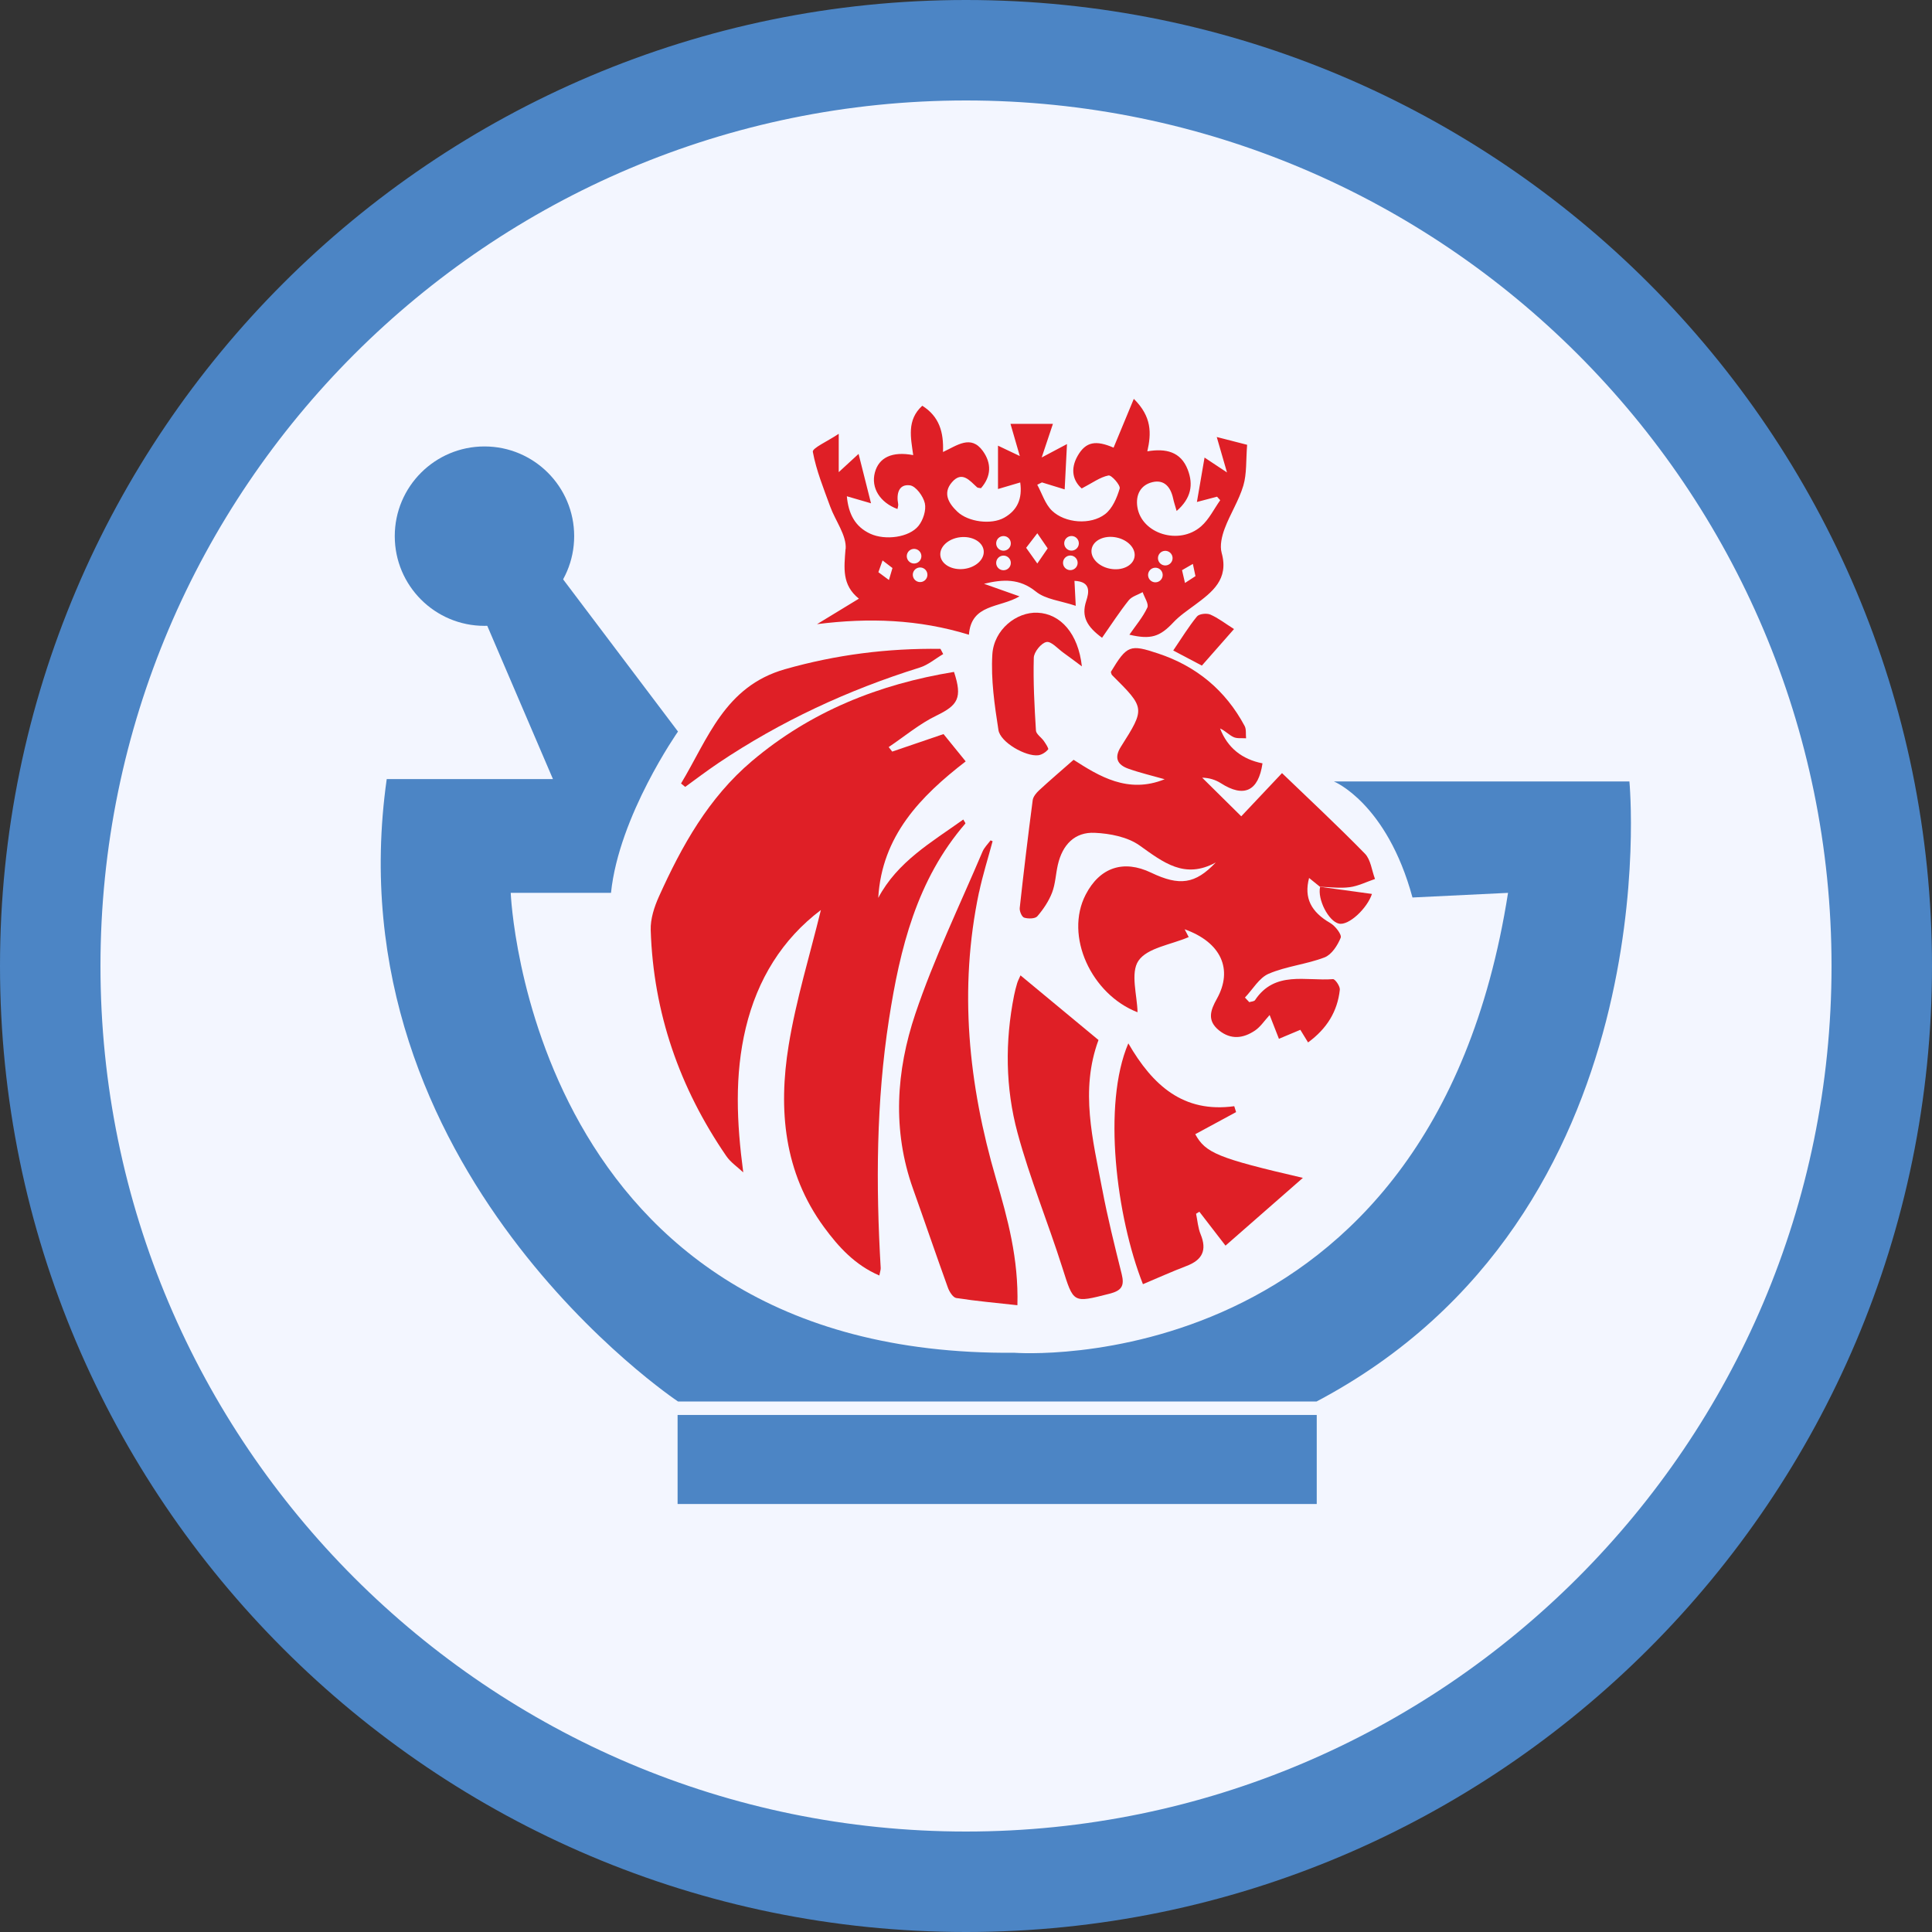
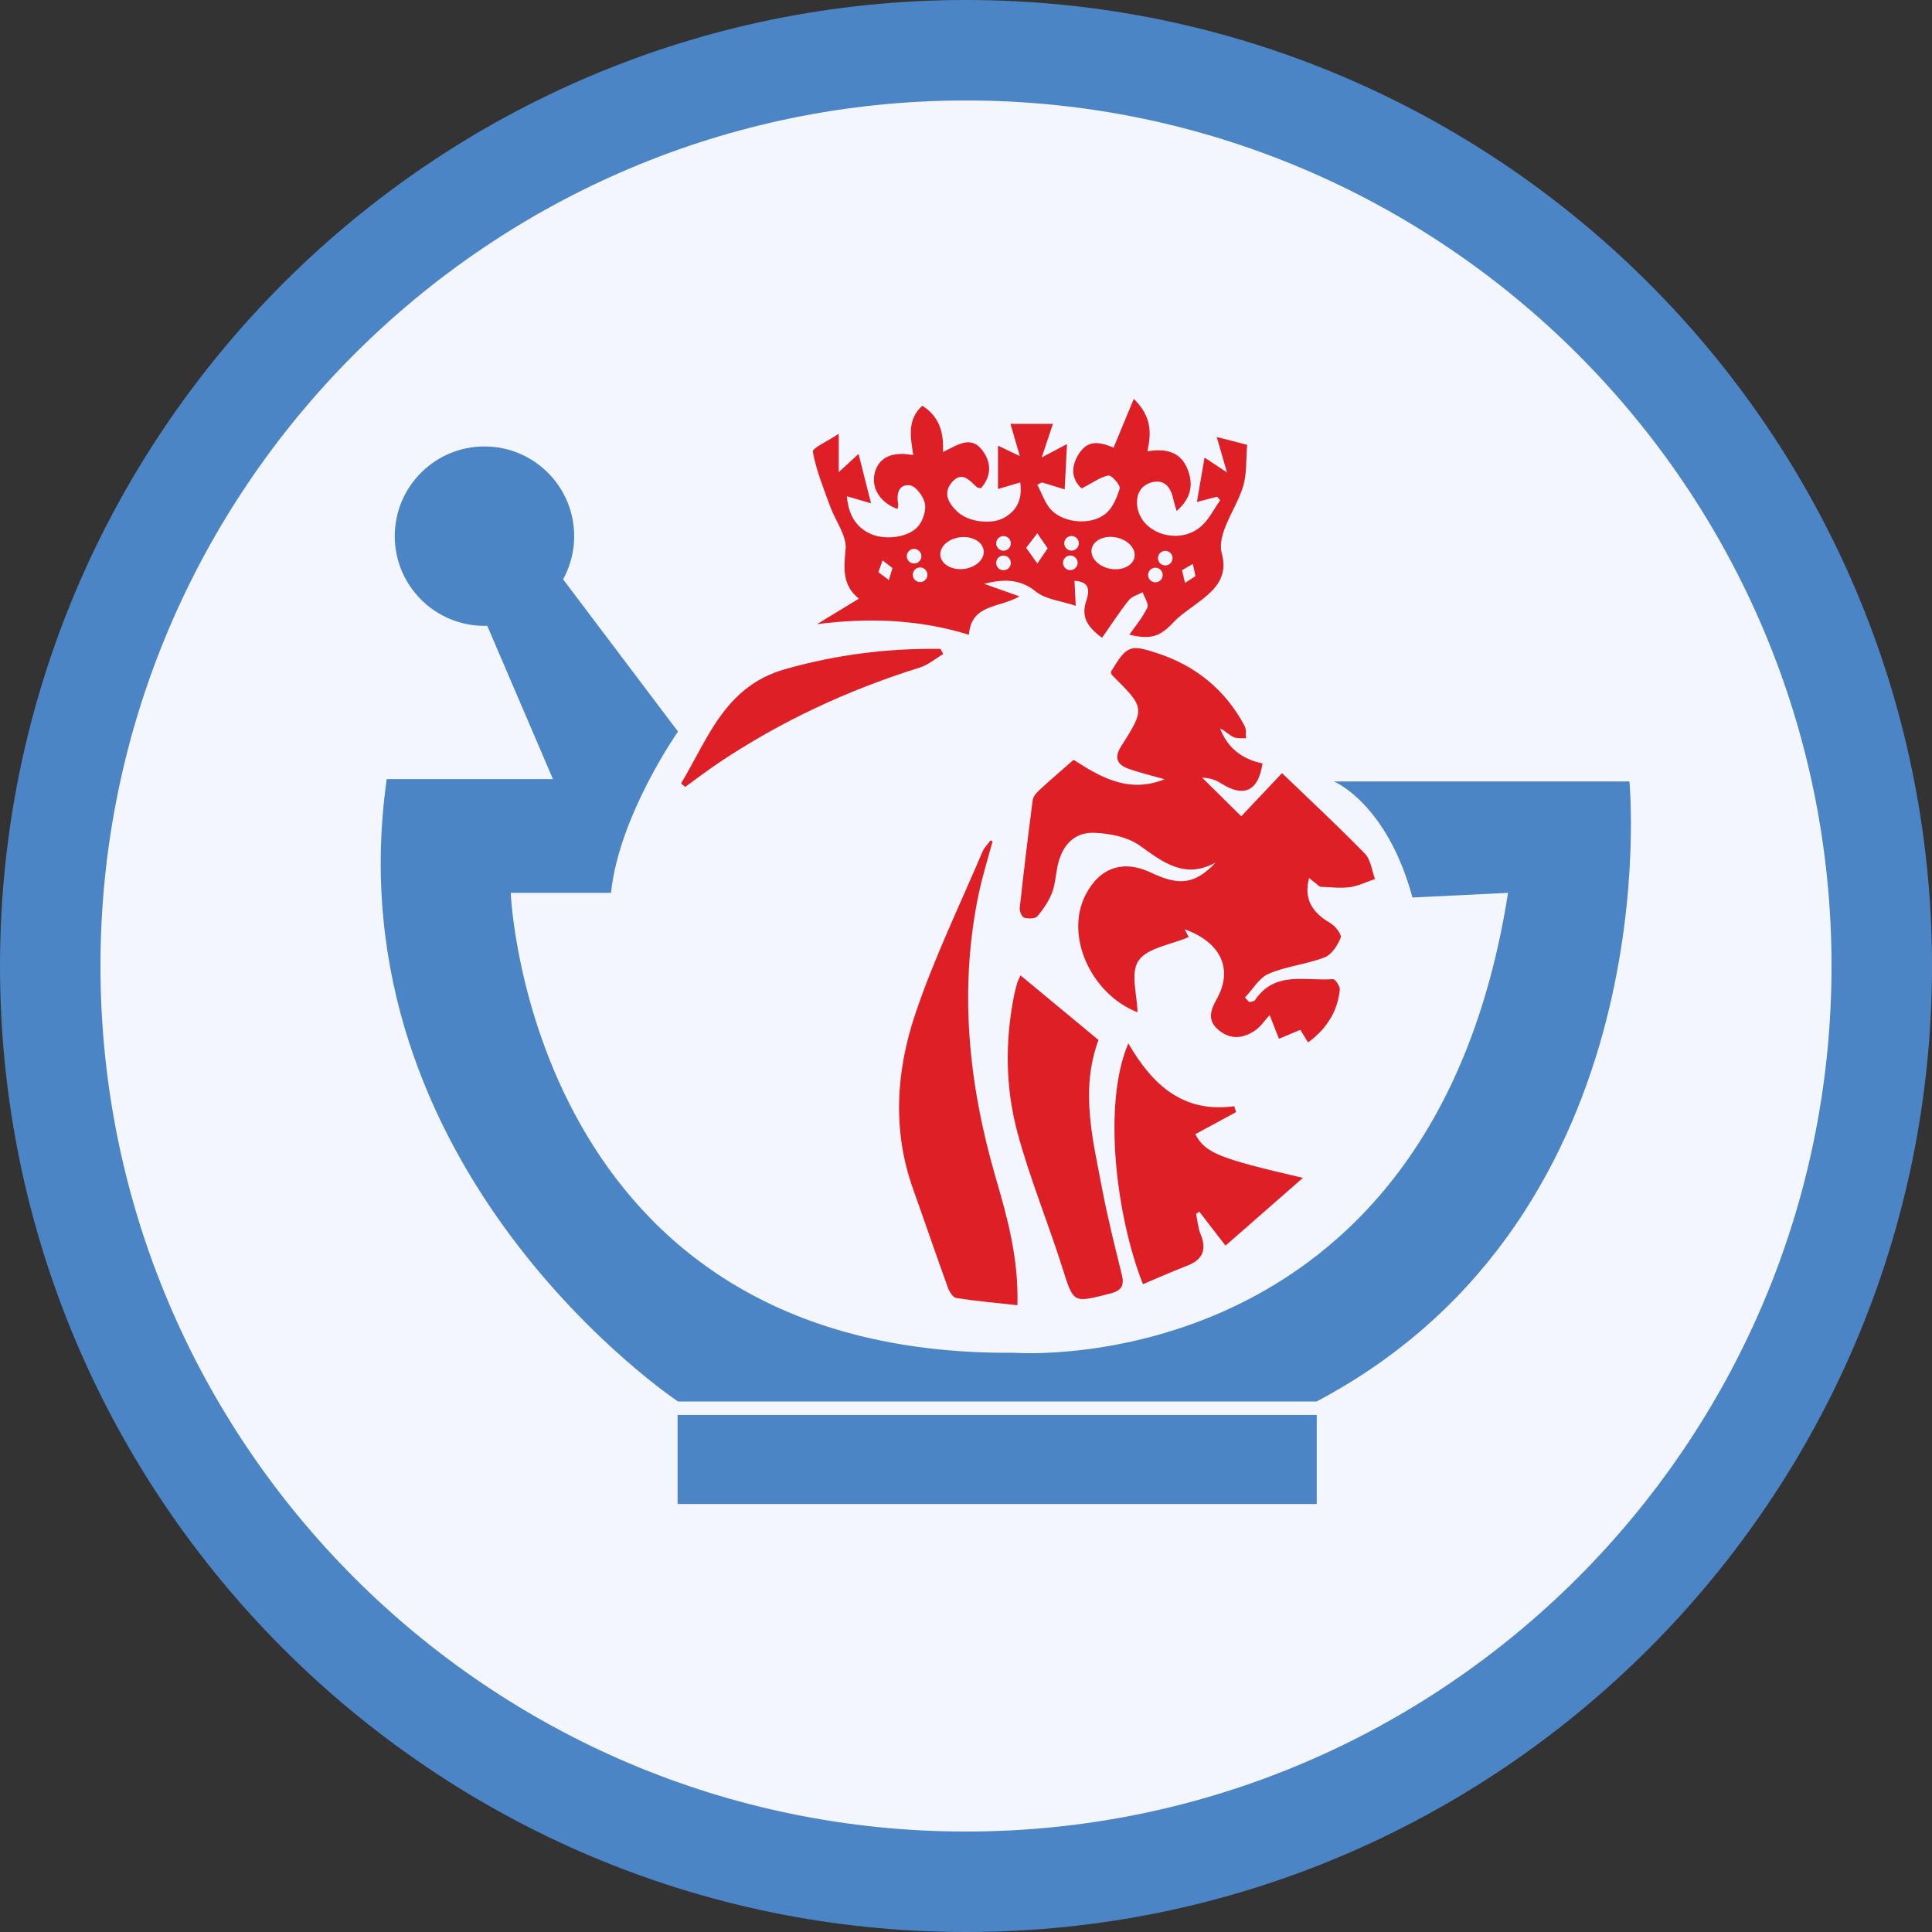
<svg xmlns="http://www.w3.org/2000/svg" id="Layer_1" data-name="Layer 1" viewBox="0 0 1000 1000">
  <rect x="0" y="0" width="1000" height="1000" fill="#333333" stroke="none" />
  <defs>
    <style>
      .cls-1 {
        fill: #df1f26;
      }

      .cls-1, .cls-2, .cls-3 {
        stroke-width: 0px;
      }

      .cls-2 {
        fill: #4c85c5;
      }

      .cls-3 {
        fill: #f3f6ff;
      }
    </style>
  </defs>
  <g>
    <circle class="cls-3" cx="500" cy="500" r="474" />
    <path class="cls-2" d="M500,1000C224.3,1000,0,775.7,0,500S224.3,0,500,0s500,224.3,500,500-224.3,500-500,500ZM500,52c-247.03,0-448,200.97-448,448s200.97,448,448,448,448-200.97,448-448S747.03,52,500,52Z" />
  </g>
  <g>
    <g>
      <path class="cls-2" d="M731.1,464.54l49.46-2.4c-39.95,254.72-255.5,238.05-255.5,238.05-251.4,2.12-260.71-238.05-260.71-238.05h51.9c4.1-39.92,34.68-83.49,34.68-83.49l-64.72-85.74-38.24,21.12,38.24,89.23h-86.04c-28.68,202.73,150.76,322.14,150.76,322.14h330.54c183.59-96.96,161.91-320.92,161.91-320.92h-152.95s27.37,11.1,40.67,60.07h0Z" />
      <rect class="cls-2" x="350.72" y="732.38" width="330.82" height="46.09" />
    </g>
    <circle class="cls-2" cx="250.76" cy="277.51" r="46.43" />
    <g>
-       <path class="cls-1" d="M499.68,426.23c.13-.15-.47-.92-1.08-2.05-16.38,11.72-34.03,21.75-44.02,40.57,1.87-32.14,21.91-52.63,45.26-70.66-4.18-5.16-7.59-9.35-11.47-14.13-8.75,2.99-17.66,6.02-26.56,9.06-.61-.78-1.22-1.56-1.83-2.34,8.2-5.51,15.92-12.03,24.73-16.29,11.12-5.38,13.53-9.17,9.08-22.61-38.84,6.35-74.19,20.44-104.62,46.18-22.46,19.01-36.27,43.86-48.08,70.03-2.44,5.4-4.47,11.65-4.28,17.44,1.37,42.81,14.94,81.73,39.14,116.97,2.24,3.27,5.81,5.64,8.76,8.43-3.4-25.63-4.57-50.27,1.3-74.78,6.02-25.1,18.84-45.89,38.88-61.03-5.66,23.24-12.84,46.4-16.69,70.1-5.39,33.18-2.48,65.73,18.34,94.09,7.45,10.16,15.99,19.57,28.61,24.99.4-2.14.75-3.03.7-3.89-2.52-43.03-2.33-85.97,4.28-128.67,5.68-36.68,14.38-72.27,39.56-101.4h0Z" />
      <path class="cls-1" d="M698.55,459.22c4.5-.6,8.78-2.78,13.15-4.26-1.68-4.44-2.2-10.02-5.24-13.13-14.28-14.61-29.26-28.54-42.89-41.67-8.75,9.28-15.76,16.71-21.1,22.36-8.39-8.29-14.31-14.14-20.22-19.99,3.65.07,6.91,1.09,9.69,2.87,11.85,7.6,19.42,4.2,21.53-10.29-10.55-2.08-18.08-7.98-21.96-18.06,2.61,1.15,4.53,3.32,6.93,4.45,1.86.88,4.33.48,6.53.64-.23-2.14.19-4.63-.76-6.4-9.88-18.43-24.87-30.88-44.74-37.49-14.63-4.87-16.13-4.31-24.49,9.53.2.57.25,1.29.64,1.67,17.11,17.05,17.21,17.11,4.57,37.04-3.69,5.81-1.77,9.39,3.85,11.39,6.13,2.18,12.51,3.66,18.79,5.45-19.05,7.74-34.08-1.69-47.14-10.06-6.75,5.93-12.41,10.76-17.87,15.81-1.46,1.35-3.06,3.28-3.3,5.12-2.44,18.56-4.67,37.15-6.71,55.76-.18,1.66,1.08,4.63,2.29,5.01,2.08.65,5.68.62,6.82-.71,3.11-3.61,5.91-7.79,7.62-12.21,1.74-4.51,1.89-9.61,2.99-14.4,2.38-10.43,8.75-17.07,19.09-16.59,7.91.36,17,2.13,23.22,6.55,12.19,8.67,23.28,17.65,39.42,8.81-10.61,11.23-18.78,12.29-33.45,5.27-14.31-6.85-26.55-2.75-33.86,11.35-11.1,21.41,2.94,51.64,26.83,60.9-.15-8.65-3.81-20.38.49-26.67,4.58-6.69,16.7-8.24,26-12.24-.07-.13-.93-1.79-2.09-4.03,18.86,6.73,25.18,20.74,16.66,35.99-3.32,5.93-5.18,11.22,1.08,16.3,6.22,5.04,12.64,4.18,18.68.1,2.88-1.95,4.91-5.14,7.56-8.02,1.83,4.67,3.32,8.49,4.81,12.31,3.63-1.53,7.28-3.05,11.08-4.65,1.13,1.85,2.44,3.98,4,6.53,9.78-7.16,15.23-16.07,16.44-27.29.19-1.76-2.45-5.56-3.55-5.47-14.06,1.11-30.09-4.53-40.34,10.87-.46.7-1.96.71-2.98,1.04-.75-.79-1.49-1.59-2.24-2.38,4.05-4.24,7.36-10.22,12.31-12.33,9.16-3.91,19.55-4.87,28.89-8.45,3.67-1.41,6.76-6.22,8.36-10.18.66-1.62-2.79-6.1-5.35-7.58-9.94-5.75-13.76-12.94-11.01-23.36,1.97,1.6,3.8,3.08,5.63,4.56,5.12.15,10.32.89,15.33.22h0Z" />
-       <path class="cls-1" d="M683.22,459c-.06,0-.12,0-.18,0,.07,0,.13.02.2.03,0,0-.01-.01-.03-.02h0Z" />
      <path class="cls-1" d="M437.64,284.18c-.73,9.82-1.97,18.55,6.92,25.69-8.07,4.91-14.87,9.06-21.67,13.19,26.81-3.39,52.56-2.53,78.62,5.47,1.2-16.07,15.92-13.79,26.18-19.86-7.22-2.56-12.79-4.53-18.36-6.5,9.75-2.38,18.36-2.85,26.85,4.03,5.01,4.06,12.78,4.73,20.62,7.37-.32-6.18-.48-9.33-.66-12.93,8.77.38,7.47,6.15,6.07,10.46-2.64,8.1.44,13.29,8.21,19.01,4.72-6.74,8.94-13.29,13.77-19.36,1.63-2.05,4.79-2.87,7.25-4.25.9,2.71,3.29,6.12,2.41,8-2.34,5.02-6.09,9.39-9.28,14.02,11.13,2.62,15.78,1.07,22.79-6.4,3.22-3.43,7.25-6.13,11.06-8.96,9.06-6.72,17.72-13.28,13.91-26.98-1.05-3.77.09-8.63,1.53-12.51,2.83-7.6,7.41-14.62,9.69-22.34,1.83-6.18,1.32-13.06,1.96-21.11-3.99-1.03-9.03-2.32-15.72-4.03,1.92,6.64,3.33,11.53,5.3,18.34-4.89-3.24-7.72-5.12-11.62-7.7-1.44,8.37-2.63,15.33-3.95,22.99,4.39-1.16,7.39-1.95,10.41-2.74.55.61,1.11,1.21,1.66,1.82-3.24,4.55-5.78,9.91-9.87,13.5-11.38,10-30.88,3.89-33.02-9.97-.97-6.27,1.62-11.35,7.73-12.86,6.27-1.54,9.55,2.63,10.8,8.51.4,1.85,1.02,3.66,1.8,6.4,7.55-6.56,8.74-13.67,5.73-21.43-3.6-9.29-11.32-11.06-20.9-9.45,2.11-9.31,2.39-17.89-7-27.16-3.91,9.41-7.2,17.36-10.47,25.26-9.14-3.95-14.34-3.12-18.53,4.12-4.14,7.16-2.34,13.2,2.04,17,5.55-2.89,9.49-5.85,13.86-6.73,1.54-.31,6.29,5.09,5.79,6.77-1.42,4.82-3.78,10.37-7.58,13.27-7.45,5.7-20.69,4.7-27.46-1.81-3.56-3.42-5.15-8.88-7.63-13.43.81-.4,1.62-.81,2.44-1.2,3.61,1.11,7.22,2.22,11.75,3.61.42-8.29.78-15.27,1.2-23.46-4.97,2.63-8.1,4.3-13.09,6.94,2.26-6.77,3.93-11.77,5.81-17.39h-21.96c1.68,5.83,3.09,10.68,4.82,16.65-4.46-2.12-7.58-3.6-11.29-5.37v22.44c4.2-1.24,7.55-2.23,11.51-3.4,1.17,8.41-1.46,14.38-8.27,18.23-6.71,3.79-18.62,2.24-24.24-3.08-4.58-4.33-7.73-9.63-2.81-15.29,5.2-5.98,9.14-.85,12.98,2.65.38.34,1.15.27,2.03.46,5.35-6.14,5.55-12.9.94-19.28-6.2-8.56-13.36-2.79-20.61.55.43-10.28-1.93-18.41-10.72-23.94-8.15,7.43-5.91,16.62-4.69,25.55-10.9-2.07-17.79,1.22-19.85,9.02-2.09,7.86,2.58,15.52,11.7,18.88.14-.89.52-1.79.36-2.58-.99-5.28.26-10.44,6.09-9.68,3.07.4,6.93,5.67,7.73,9.33.77,3.56-.9,8.68-3.3,11.66-4.83,6-17.17,7.63-24.92,4.08-7.96-3.65-11.34-10.37-12.16-19.41,4.18,1.22,7.57,2.2,12.51,3.64-2.25-8.95-4.19-16.65-6.44-25.57-4.03,3.7-6.59,6.06-10.27,9.45v-19.85c-5.85,3.93-13.76,7.39-13.41,9.33,1.78,9.66,5.59,18.97,8.98,28.3,2.69,7.42,8.54,14.9,8.02,21.99v.02ZM617.43,291.89l1.34,6.32-5.42,3.53-1.53-6.62,5.59-3.23h0ZM599.88,286.98c1.06-1.8,3.38-2.41,5.18-1.35,1.8,1.06,2.41,3.38,1.35,5.18-1.06,1.8-3.38,2.41-5.18,1.35s-2.41-3.38-1.35-5.18ZM594.76,295.71c1.06-1.8,3.38-2.4,5.18-1.35,1.8,1.06,2.41,3.38,1.35,5.18-1.06,1.8-3.38,2.41-5.18,1.35-1.8-1.06-2.41-3.38-1.35-5.18ZM565.05,284.1c.87-4.48,6.55-7.14,12.66-5.94,6.12,1.2,10.37,5.79,9.49,10.27-.87,4.48-6.55,7.14-12.66,5.94-6.12-1.2-10.37-5.79-9.49-10.27ZM554.85,277.44c2.09.13,3.67,1.93,3.55,4.01-.13,2.09-1.93,3.67-4.01,3.55s-3.67-1.93-3.55-4.01c.13-2.09,1.93-3.67,4.01-3.55ZM554.23,287.54c2.09.13,3.67,1.93,3.55,4.01s-1.93,3.67-4.01,3.55c-2.09-.13-3.67-1.93-3.55-4.01s1.93-3.67,4.01-3.55ZM536.91,276.01l5.37,7.83-5.37,7.83-5.78-8.13s5.78-7.52,5.78-7.52ZM519.41,277.46c2.09,0,3.79,1.69,3.79,3.79s-1.69,3.79-3.79,3.79-3.79-1.69-3.79-3.79,1.69-3.79,3.79-3.79ZM519.41,287.58c2.09,0,3.79,1.69,3.79,3.79s-1.69,3.79-3.79,3.79-3.79-1.69-3.79-3.79,1.69-3.79,3.79-3.79ZM496.96,278.07c6.19-.73,11.65,2.34,12.19,6.87.54,4.53-4.04,8.8-10.23,9.54-6.19.73-11.65-2.34-12.19-6.87-.54-4.53,4.04-8.8,10.23-9.54ZM479.85,296.33c.64,1.99-.44,4.12-2.43,4.77-1.99.64-4.12-.44-4.77-2.43s.44-4.12,2.43-4.77c1.99-.64,4.12.44,4.77,2.43ZM471.96,284.28c1.99-.64,4.12.44,4.77,2.43.64,1.99-.44,4.12-2.43,4.77s-4.12-.44-4.77-2.43.44-4.12,2.43-4.77ZM456.81,290.08l5.13,3.93-1.83,6.2-5.46-4.04s2.16-6.09,2.16-6.09Z" />
      <path class="cls-1" d="M506.78,461.8c1.87-8.88,4.64-17.58,6.99-26.38-.35-.15-.7-.3-1.05-.46-1.4,1.91-3.23,3.65-4.14,5.77-11.84,27.94-25.18,55.39-34.82,84.07-9.89,29.46-12,60.17-1.19,90.49,6.08,17.04,11.9,34.17,18.06,51.19.76,2.11,2.63,5.1,4.34,5.37,10.33,1.6,20.77,2.53,31.64,3.73.66-24.18-5.08-44.91-11.09-65.5-14.25-48.8-19.36-98.09-8.78-148.29h.02Z" />
      <path class="cls-1" d="M570.5,615.52c-4.79-25.5-11.58-51.06-1.92-77.21-13.15-10.9-26.35-21.84-40.37-33.46-.83,1.9-1.41,2.95-1.73,4.06-.61,2.06-1.16,4.14-1.58,6.24-4.77,23.87-4.51,47.94,1.77,71.2,6.37,23.59,15.76,46.36,23.17,69.7,5.91,18.61,5.37,18.4,24.36,13.6,6.42-1.62,7.89-4.1,6.39-10.17-3.63-14.6-7.3-29.21-10.08-43.98h0Z" />
      <path class="cls-1" d="M618.66,587.06c7.02-3.8,14.08-7.62,21.14-11.44-.32-1.01-.64-2.03-.95-3.05-26.34,3.61-42.19-10.72-54.83-32.53-13.51,31.55-6.22,89.7,7.56,124.65,7.53-3.16,14.98-6.53,22.61-9.44,8.17-3.11,10.63-8.18,7.24-16.41-1.36-3.3-1.6-7.06-2.34-10.6.56-.35,1.13-.71,1.69-1.06,4.14,5.37,8.28,10.74,13.54,17.56,13.09-11.46,25.94-22.71,40.05-35.07-44.18-10.25-50.37-12.9-55.71-22.61h0Z" />
      <path class="cls-1" d="M371.75,395c32.29-21.68,67.17-37.87,104.28-49.46,4.36-1.36,8.13-4.62,12.17-7-.47-.89-.95-1.79-1.42-2.69-27.3-.36-53.96,2.99-80.46,10.53-31.23,8.89-39.87,36.01-53.82,59.15.72.59,1.44,1.18,2.16,1.77,5.69-4.11,11.26-8.39,17.09-12.29h0Z" />
-       <path class="cls-1" d="M541.64,332.3c2.52-.47,5.9,3.52,8.85,5.61,2.63,1.87,5.21,3.84,9.49,7.01-1.91-17.17-11.15-27.25-22.94-27.78-10.9-.49-22.63,8.73-23.41,21.64-.77,12.94,1.15,26.17,3.16,39.08.99,6.4,14.15,13.83,20.6,13.06,1.85-.23,3.88-1.56,5.12-3,.41-.48-1.24-2.95-2.19-4.34-1.31-1.91-4.01-3.58-4.12-5.47-.77-12.55-1.46-25.13-1.11-37.68.08-2.94,3.85-7.61,6.56-8.12h0Z" />
-       <path class="cls-1" d="M619.55,319.08c-4.34,5.3-7.92,11.2-12.29,17.62,5.93,3.12,10.62,5.59,14.82,7.81,5.67-6.44,10.64-12.09,16.64-18.91-4.55-2.88-8.18-5.73-12.27-7.51-1.89-.81-5.77-.38-6.9.99Z" />
-       <path class="cls-1" d="M683.28,459.05l-.24-.06s.24.06.25.06c-1.48,6.39,4.32,17.77,9.71,19.01,5.12,1.19,14.73-7.99,17.12-15.36-8.84-1.21-17.86-2.45-26.88-3.69.01,0,.03.02.04.03h0Z" />
    </g>
  </g>
</svg>